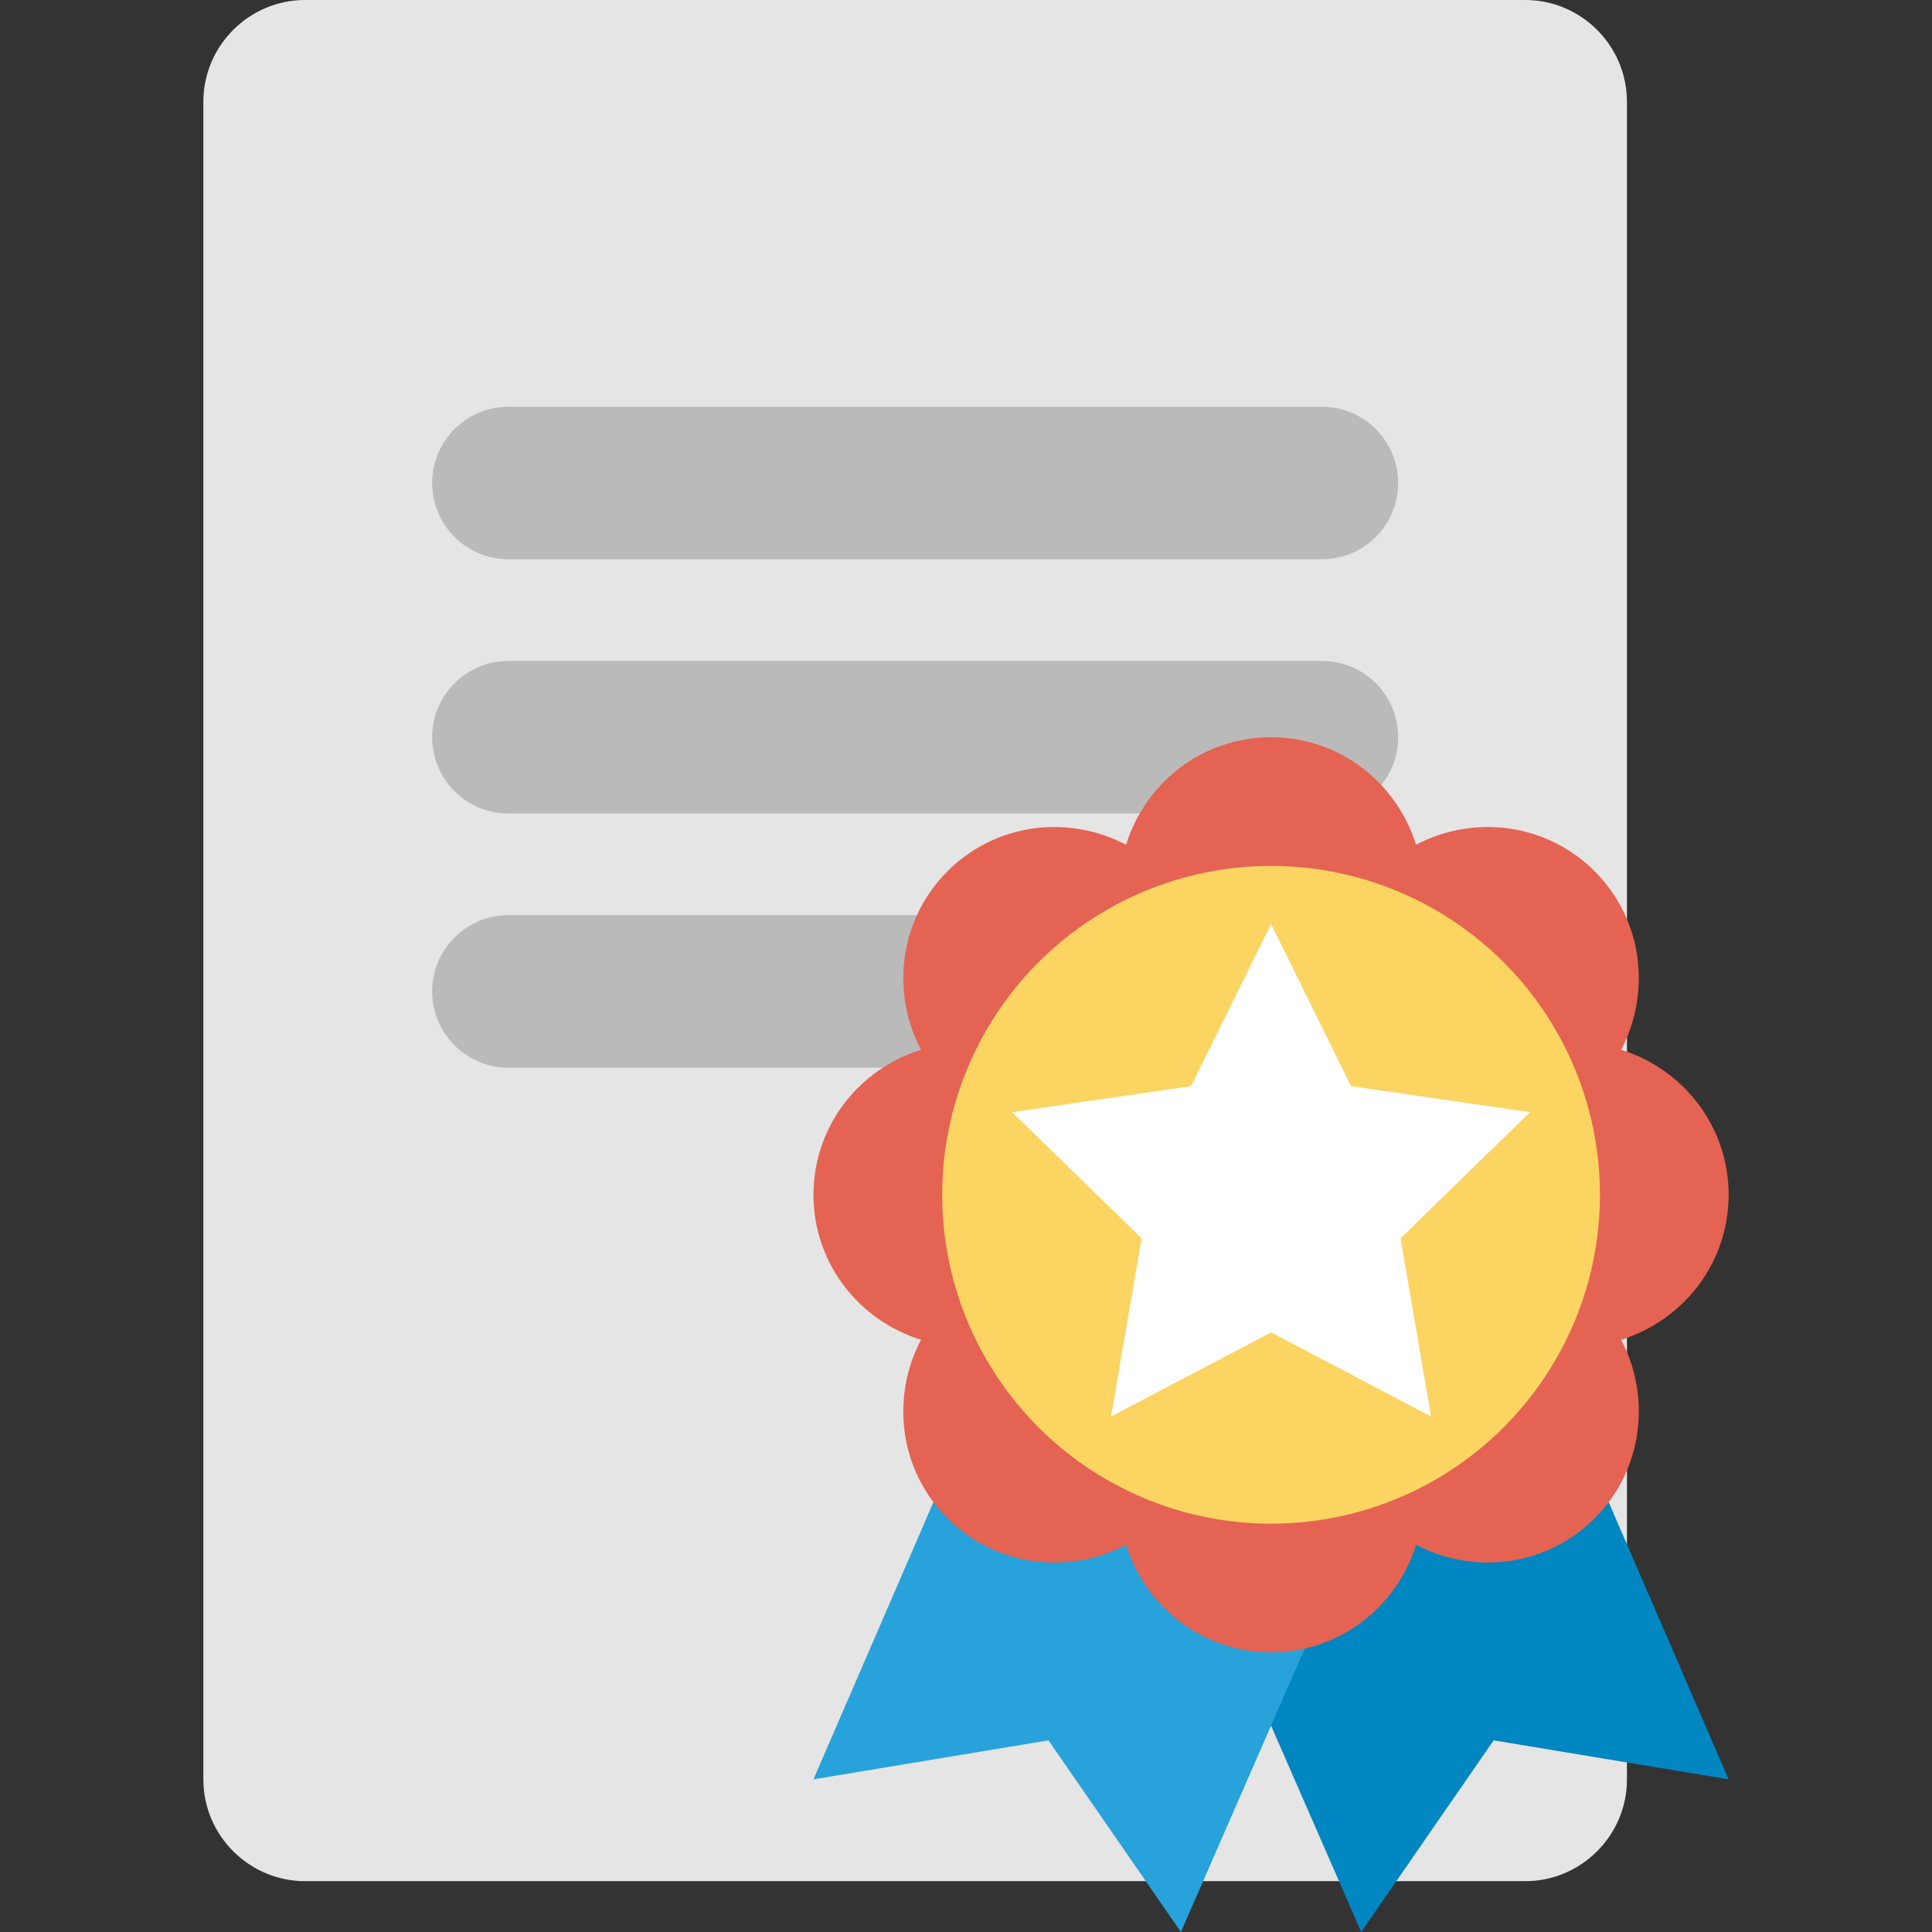
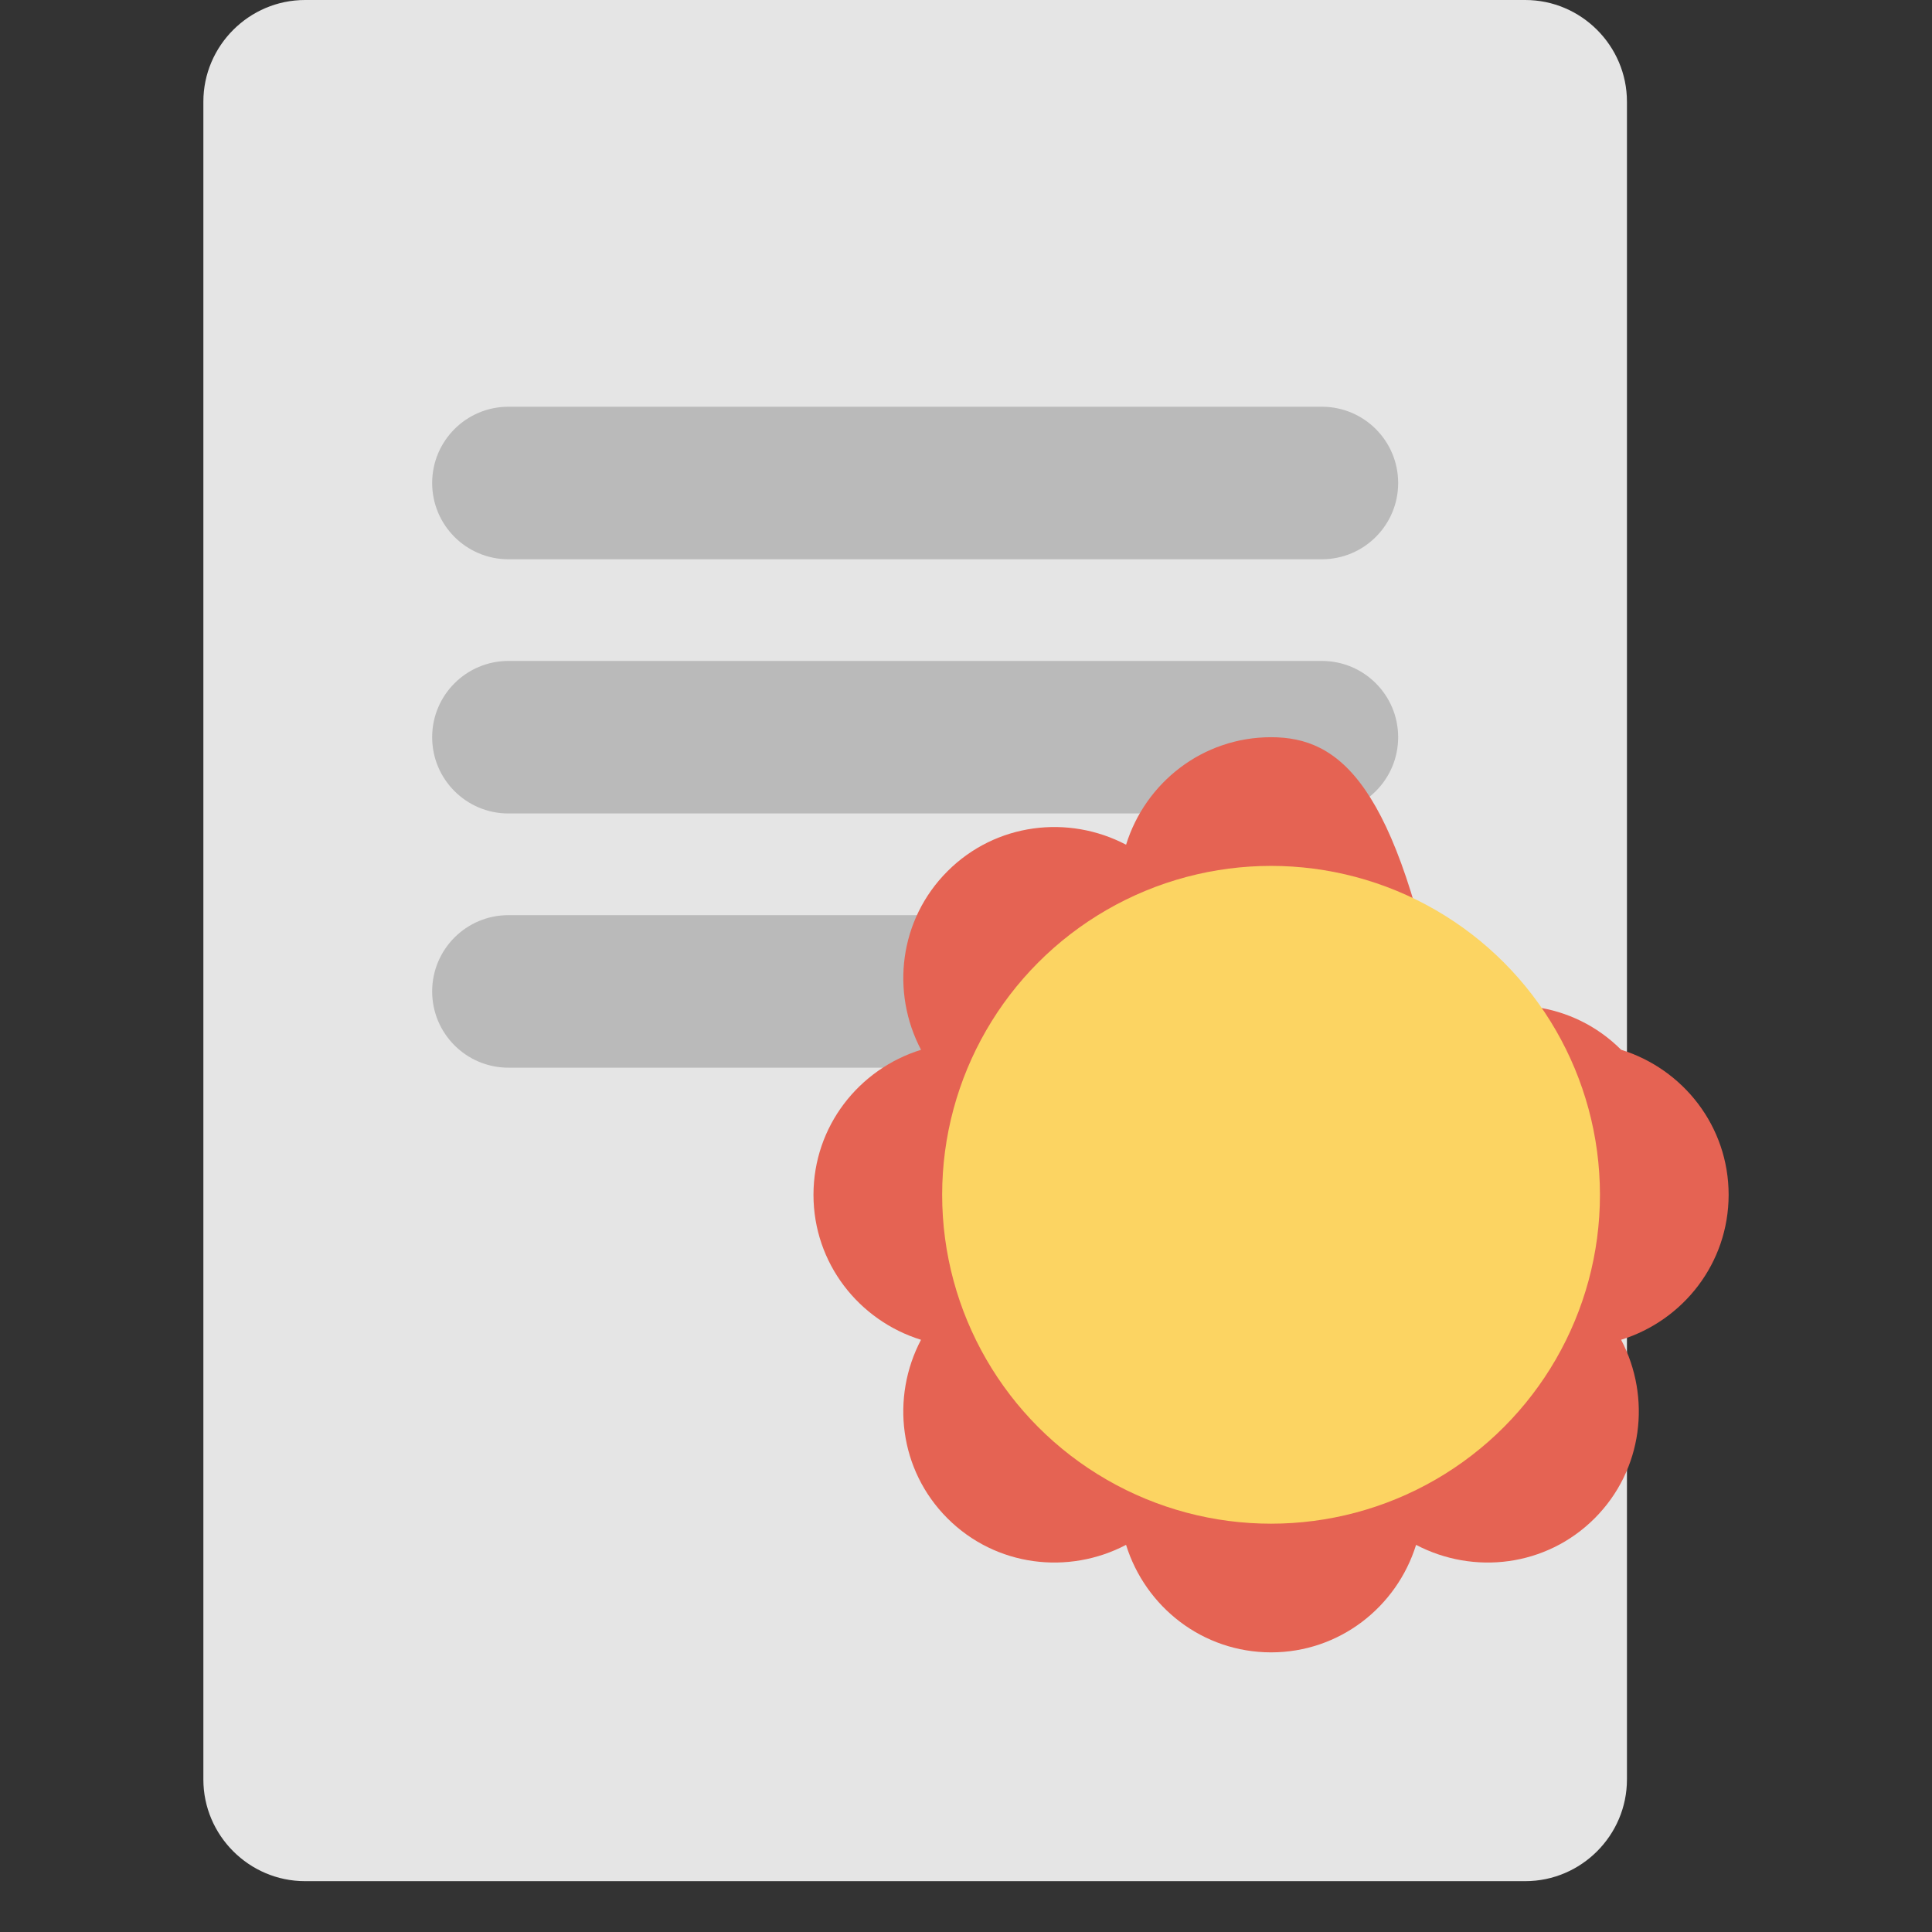
<svg xmlns="http://www.w3.org/2000/svg" version="1.1" id="Layer_1" x="0px" y="0px" width="76px" height="76px" viewBox="0 0 76 76" enable-background="new 0 0 76 76" xml:space="preserve">
  <rect x="0" y="0" width="76" height="76" fill="#333333" stroke="none" />
  <g>
    <path fill="#E5E5E5" d="M60,0H12C9.8,0,8,1.8,8,4v31v35c0,2.2,1.8,4,4,4h48c2.2,0,4-1.8,4-4V35V4C64,1.8,62.2,0,60,0z" />
    <path fill="#BABABA" d="M52,22H20c-1.657,0-3-1.343-3-3s1.343-3,3-3h32c1.657,0,3,1.343,3,3S53.657,22,52,22z M55,29   c0-1.657-1.343-3-3-3H20c-1.657,0-3,1.343-3,3s1.343,3,3,3h32C53.657,32,55,30.657,55,29z M55,39c0-1.657-1.343-3-3-3H20   c-1.657,0-3,1.343-3,3c0,1.657,1.343,3,3,3h32C53.657,42,55,40.657,55,39z" />
-     <polygon fill="#0086C1" points="41.929,49.406 53.546,76 58.756,68.461 68,69.994 56.383,43.15  " />
-     <polygon fill="#27A2DB" points="58.071,49.406 46.454,76 41.244,68.461 32,69.994 43.617,43.15  " />
-     <path fill="#E56353" d="M68,47.001c0-2.694-1.785-4.946-4.229-5.706c1.189-2.265,0.861-5.118-1.042-7.022   c-1.905-1.905-4.763-2.233-7.026-1.043C54.943,30.786,52.692,29,50,29s-4.945,1.786-5.703,4.229   c-2.266-1.19-5.121-0.861-7.025,1.043c-1.904,1.905-2.233,4.76-1.041,7.024C33.785,42.056,32.002,44.307,32,47   c0,2.693,1.787,4.945,4.23,5.704c-1.191,2.265-0.863,5.119,1.041,7.024c1.904,1.904,4.762,2.232,7.025,1.043   C45.057,63.215,47.308,64.998,50,65c2.692,0,4.945-1.786,5.705-4.229c2.266,1.189,5.119,0.861,7.023-1.043   c1.904-1.905,2.233-4.761,1.043-7.025C66.215,51.943,67.998,49.693,68,47.001z" />
+     <path fill="#E56353" d="M68,47.001c0-2.694-1.785-4.946-4.229-5.706c-1.905-1.905-4.763-2.233-7.026-1.043C54.943,30.786,52.692,29,50,29s-4.945,1.786-5.703,4.229   c-2.266-1.19-5.121-0.861-7.025,1.043c-1.904,1.905-2.233,4.76-1.041,7.024C33.785,42.056,32.002,44.307,32,47   c0,2.693,1.787,4.945,4.23,5.704c-1.191,2.265-0.863,5.119,1.041,7.024c1.904,1.904,4.762,2.232,7.025,1.043   C45.057,63.215,47.308,64.998,50,65c2.692,0,4.945-1.786,5.705-4.229c2.266,1.189,5.119,0.861,7.023-1.043   c1.904-1.905,2.233-4.761,1.043-7.025C66.215,51.943,67.998,49.693,68,47.001z" />
    <circle fill="#FCD462" cx="50" cy="47" r="12.938" />
-     <polygon fill="#FFFFFF" points="50,36.35 53.148,42.727 60.186,43.75 55.092,48.713 56.295,55.723 50,52.413 43.705,55.723    44.908,48.713 39.814,43.75 46.852,42.727  " />
  </g>
</svg>